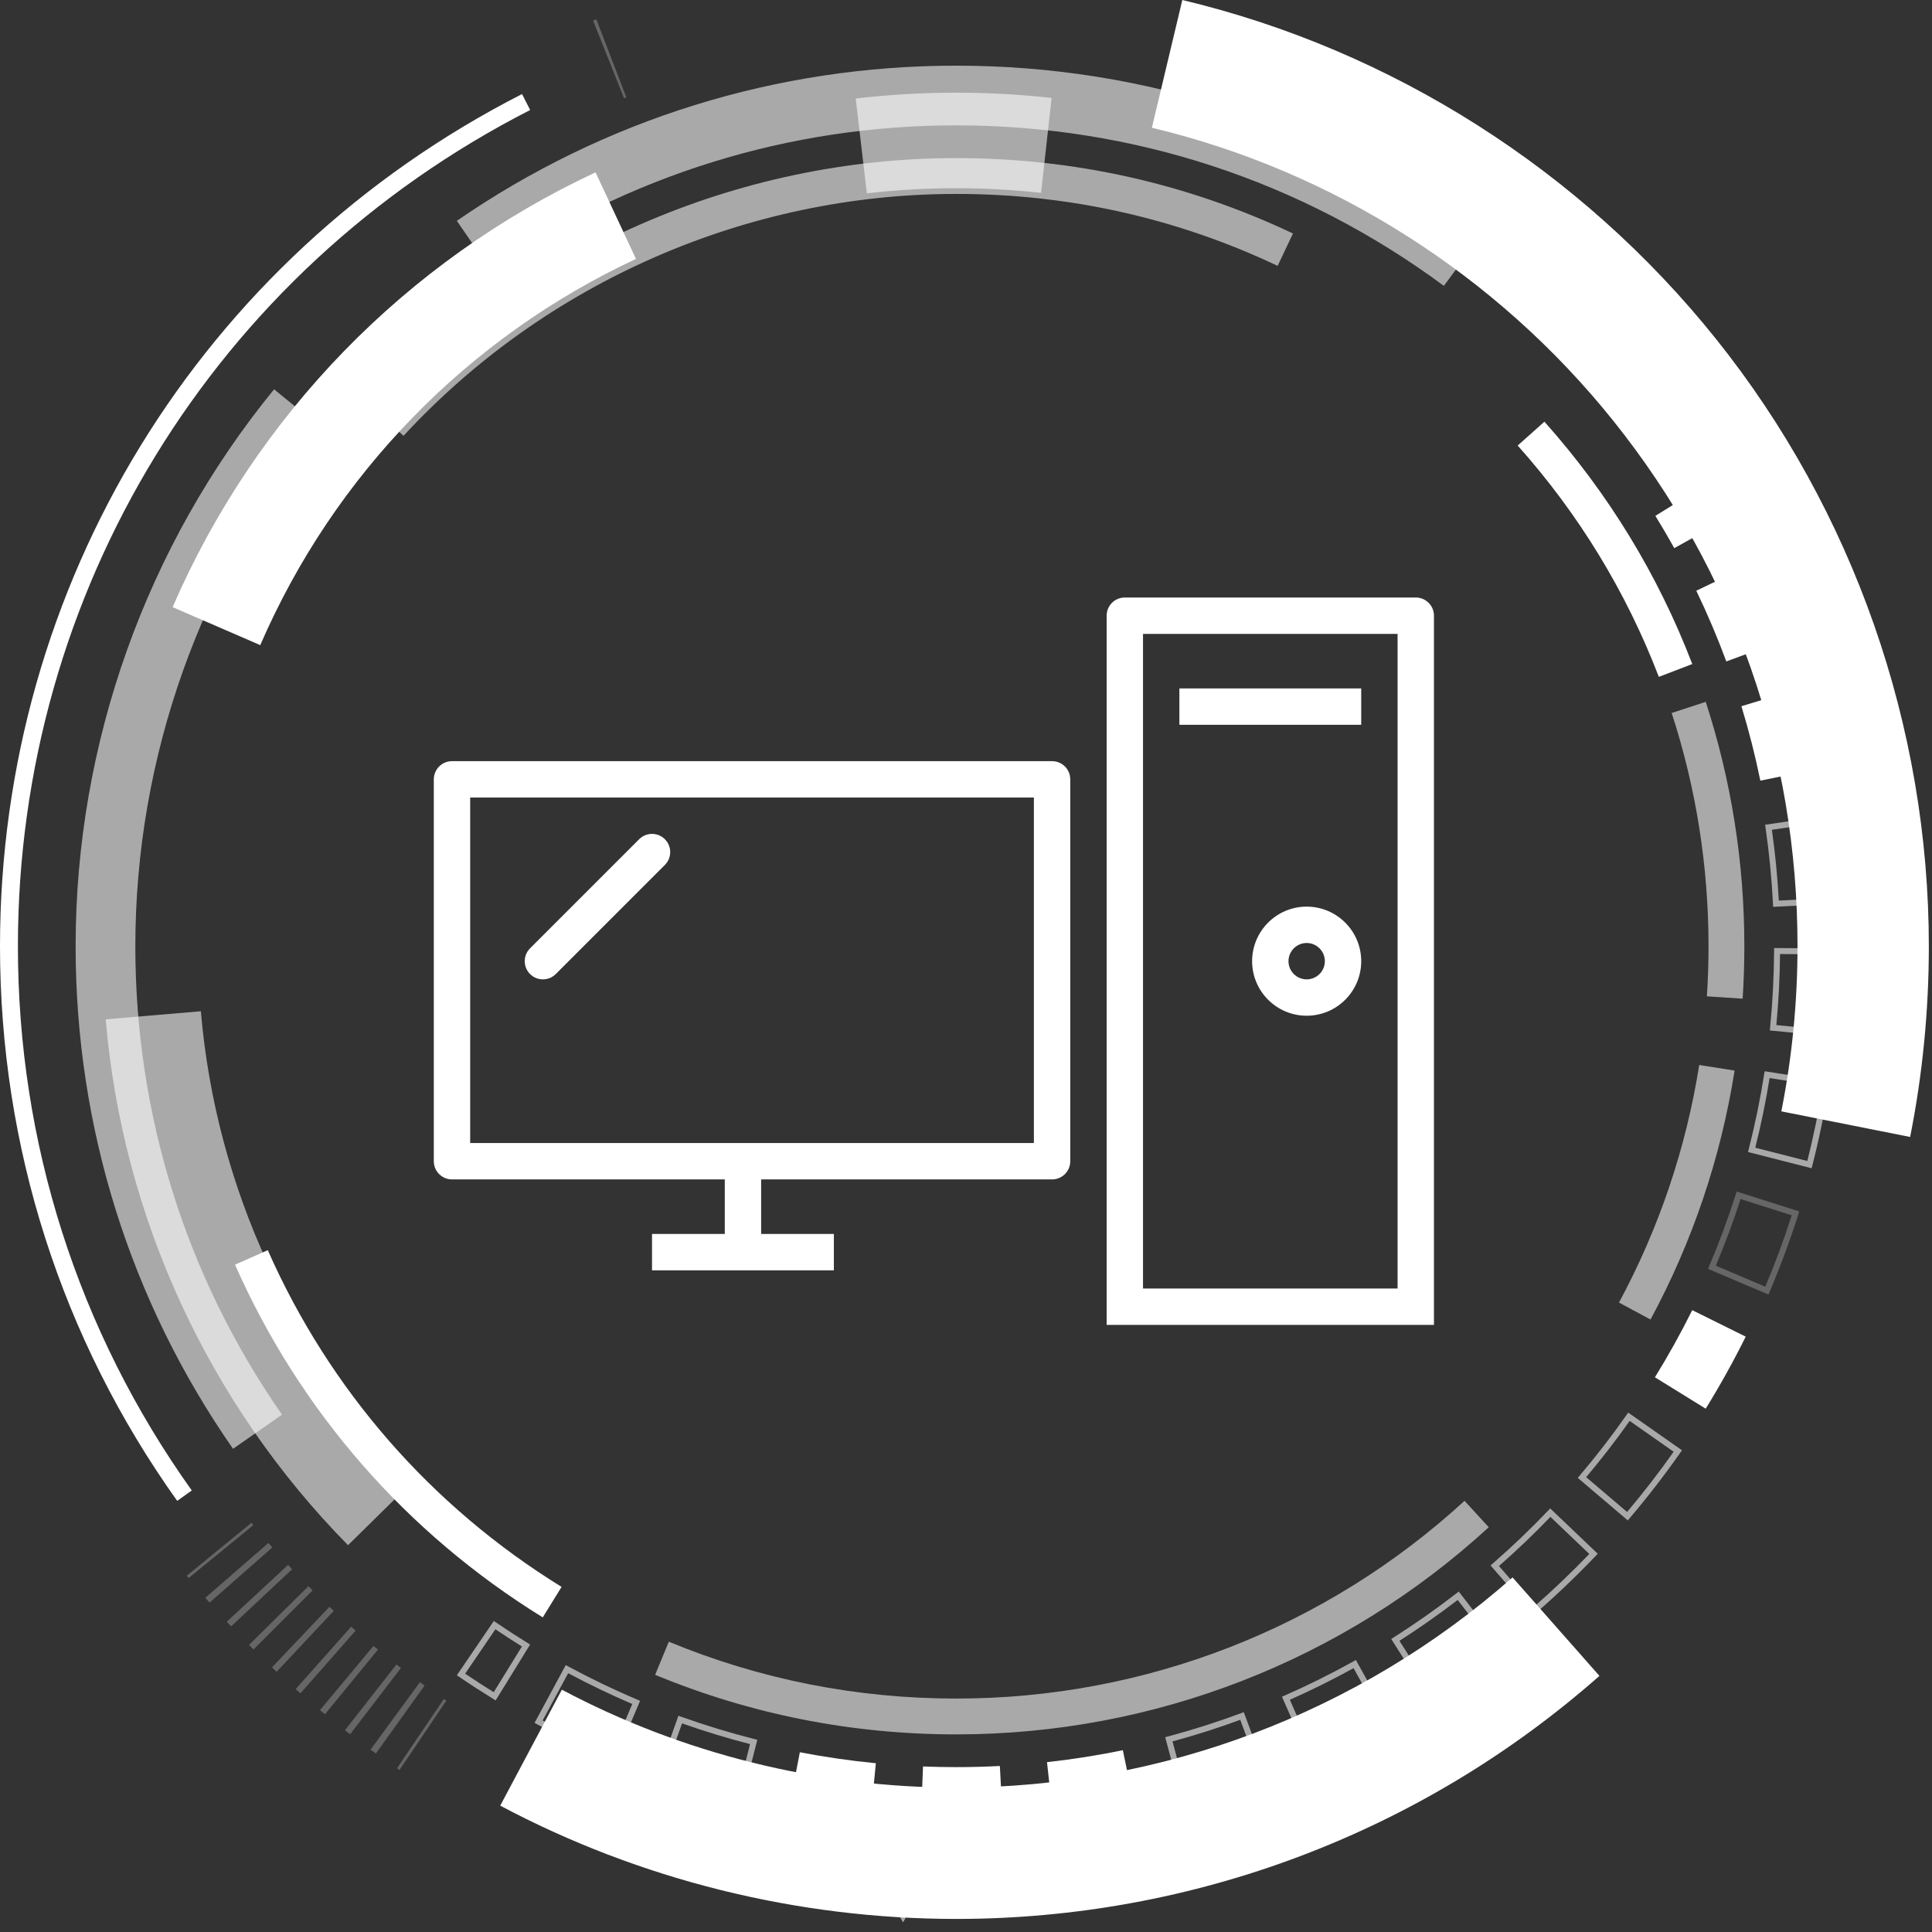
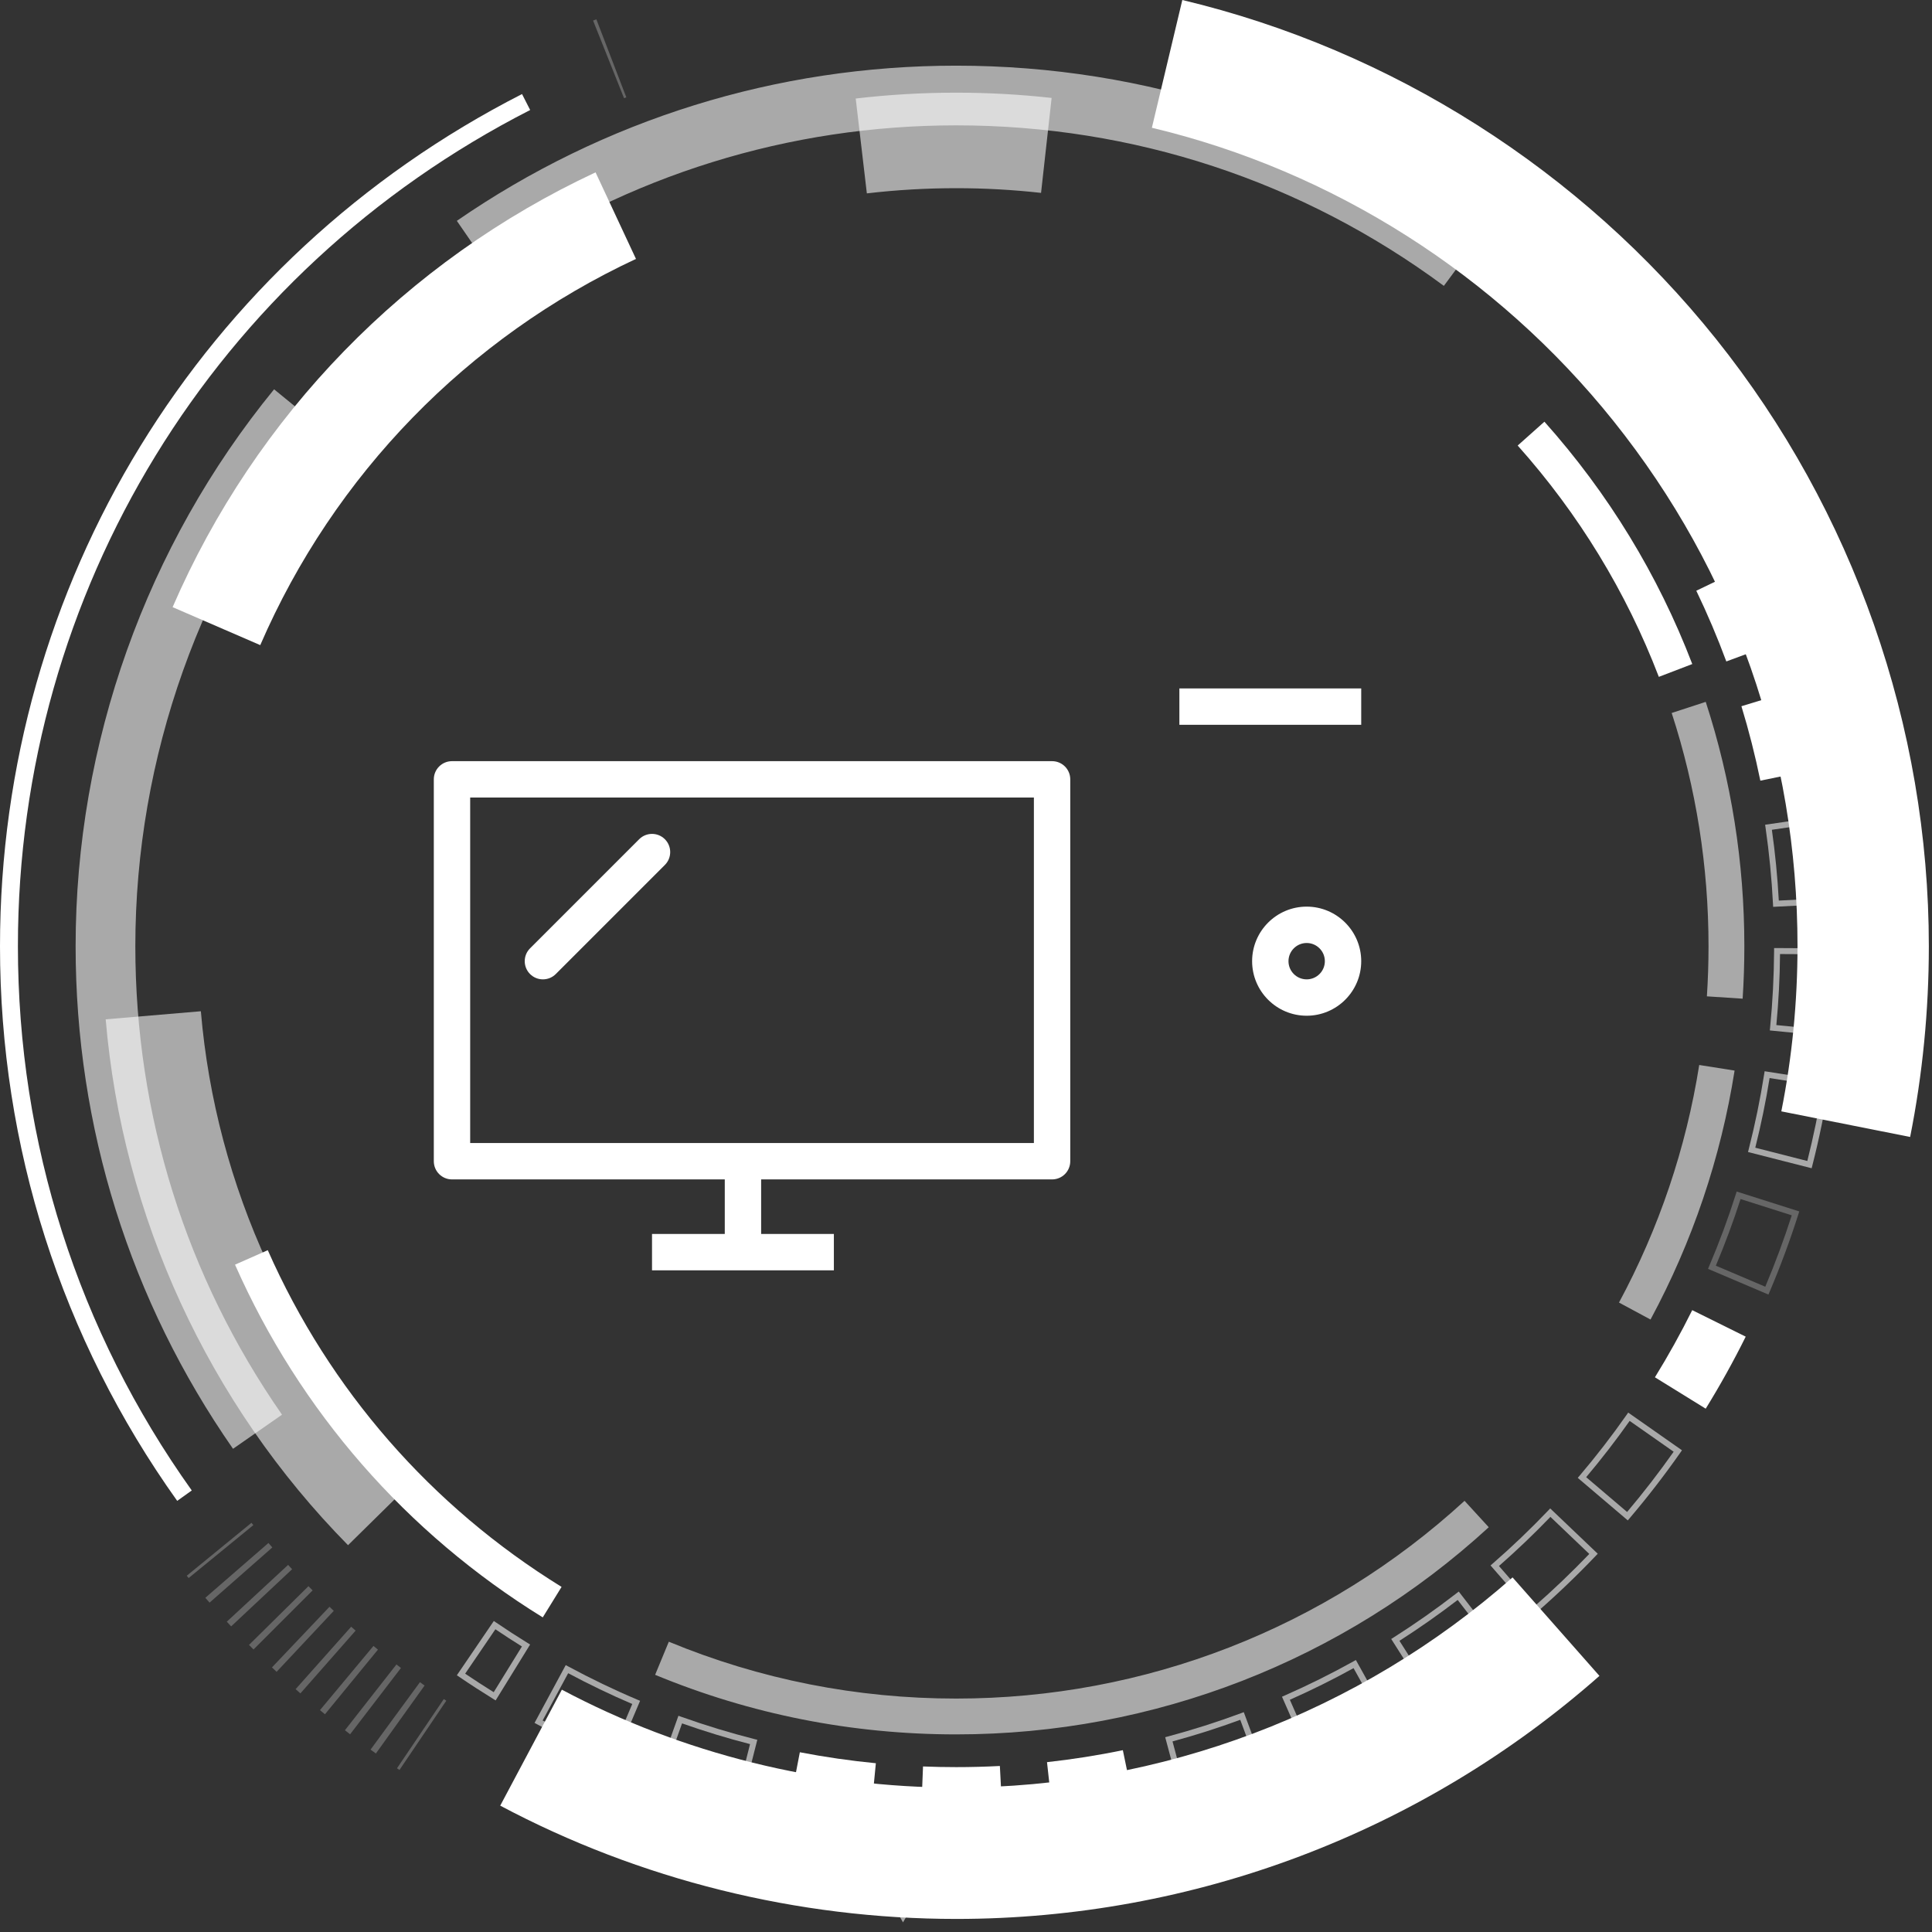
<svg xmlns="http://www.w3.org/2000/svg" width="85" height="85" viewBox="0 0 85 85" fill="none">
  <rect x="0" y="0" width="85" height="85" fill="#333333" stroke="none" />
  <g clip-path="url(#clip0_1277_1266)">
    <path d="M19.886 51.889H31.887V54.289H28.686V55.889H36.687V54.289H33.487V51.889H46.287C46.73 51.889 47.087 51.531 47.087 51.089V34.288C47.087 33.846 46.73 33.488 46.287 33.488H19.886C19.444 33.488 19.086 33.846 19.086 34.288V51.089C19.086 51.531 19.444 51.889 19.886 51.889ZM20.686 35.088H45.487V50.289H33.487H31.887H20.686V35.088Z" fill="white" />
    <path d="M59.888 30.288H51.888V31.888H59.888V30.288Z" fill="white" />
    <path d="M57.488 39.888C56.164 39.888 55.088 40.965 55.088 42.288C55.088 43.612 56.164 44.688 57.488 44.688C58.812 44.688 59.888 43.612 59.888 42.288C59.888 40.965 58.812 39.888 57.488 39.888ZM57.488 43.088C57.047 43.088 56.688 42.73 56.688 42.288C56.688 41.847 57.047 41.488 57.488 41.488C57.929 41.488 58.288 41.847 58.288 42.288C58.288 42.73 57.929 43.088 57.488 43.088Z" fill="white" />
    <path d="M28.121 36.922L23.32 41.723C23.008 42.035 23.008 42.541 23.32 42.854C23.477 43.01 23.681 43.088 23.886 43.088C24.091 43.088 24.295 43.01 24.452 42.854L29.252 38.054C29.564 37.741 29.564 37.235 29.252 36.922C28.939 36.61 28.433 36.61 28.121 36.922Z" fill="white" />
-     <path d="M63.088 56.689V27.087C63.088 26.645 62.73 26.288 62.288 26.288H49.487C49.045 26.288 48.688 26.645 48.688 27.087V56.689V58.289H49.487H62.288H63.088V56.689ZM50.288 56.689V27.888H61.488V56.689H50.288Z" fill="white" />
  </g>
-   <path d="M16.596 18.105L17.753 19.174C24.003 12.411 32.865 8.532 42.068 8.532C47.016 8.532 51.774 9.596 56.211 11.697L56.885 10.272C52.236 8.072 47.251 6.956 42.068 6.956C32.427 6.956 23.143 11.02 16.596 18.105Z" fill="white" fill-opacity="0.58" />
  <path d="M10.34 55.64C13.189 62.083 17.871 67.449 23.879 71.158L24.707 69.817C18.971 66.276 14.501 61.154 11.781 55.003L10.34 55.64Z" fill="white" />
  <path d="M28.823 73.685C33.025 75.424 37.482 76.306 42.068 76.306C50.77 76.306 59.091 73.069 65.499 67.192L64.434 66.03C58.317 71.64 50.374 74.73 42.068 74.73C37.69 74.73 33.436 73.888 29.425 72.229L28.823 73.685Z" fill="white" fill-opacity="0.58" />
  <path d="M71.229 57.307L72.616 58.054C74.462 54.628 75.707 50.943 76.315 47.101L74.759 46.855C74.178 50.521 72.99 54.037 71.229 57.307Z" fill="white" fill-opacity="0.58" />
  <path d="M73.547 31.368C74.623 34.67 75.168 38.123 75.168 41.63C75.168 42.364 75.144 43.106 75.096 43.835L76.669 43.938C76.719 43.175 76.744 42.398 76.744 41.63C76.744 37.957 76.172 34.34 75.045 30.879L73.547 31.368Z" fill="white" fill-opacity="0.58" />
  <path d="M66.772 19.602C69.456 22.61 71.545 26.034 72.982 29.779L74.453 29.215C72.948 25.29 70.759 21.704 67.948 18.553L66.772 19.602Z" fill="white" />
  <path d="M26.093 0.905L27.455 4.32L27.555 4.281L26.237 0.849L26.093 0.905Z" fill="white" fill-opacity="0.25" />
  <path d="M8.216 69.326L8.3 69.427L11.146 67.099L11.062 66.998L8.216 69.326Z" fill="white" fill-opacity="0.25" />
  <path d="M9.034 70.296L9.22 70.509L11.981 68.081L11.81 67.885L9.034 70.296ZM9.978 71.348L10.17 71.554L12.852 69.039L12.675 68.849L9.978 71.348ZM10.955 72.37L11.154 72.57L13.754 69.97L13.571 69.785L10.955 72.37ZM11.965 73.359L12.17 73.553L14.685 70.87L14.496 70.692L11.965 73.359ZM13.006 74.316L13.217 74.502L15.645 71.741L15.45 71.569L13.006 74.316ZM14.077 75.239L14.297 75.42L16.628 72.577L16.431 72.414L14.077 75.239ZM15.175 76.124C15.251 76.183 15.327 76.243 15.403 76.301L17.641 73.384L17.442 73.229L15.175 76.124ZM16.303 76.976C16.381 77.033 16.459 77.09 16.538 77.146L18.68 74.157L18.476 74.009L16.303 76.976Z" fill="white" fill-opacity="0.25" />
  <path d="M17.466 77.797L17.575 77.871L19.635 74.825L19.526 74.751L17.466 77.797Z" fill="white" fill-opacity="0.25" />
  <path d="M37.648 4.335L38.138 8.508C39.434 8.356 40.757 8.279 42.069 8.279C43.315 8.279 44.571 8.349 45.802 8.486L46.267 4.309C44.883 4.155 43.47 4.077 42.069 4.077C40.594 4.077 39.107 4.164 37.648 4.335Z" fill="white" fill-opacity="0.58" />
  <path d="M7.594 26.712L11.45 28.383C14.699 20.884 20.57 14.85 27.98 11.391L26.202 7.583C17.861 11.477 11.252 18.27 7.594 26.712Z" fill="white" />
  <path d="M4.65 44.846C5.387 53.534 9.173 61.75 15.312 67.982L18.306 65.034C12.854 59.499 9.492 52.203 8.837 44.491L4.65 44.846Z" fill="white" fill-opacity="0.58" />
  <path d="M-6.16575e-05 41.63C-6.20427e-05 50.444 2.696 58.881 7.796 66.032L8.437 65.574C3.433 58.558 0.788 50.279 0.788 41.63C0.788 26.034 9.424 11.937 23.325 4.84L22.967 4.138C8.8 11.37 -6.09627e-05 25.736 -6.16575e-05 41.63Z" fill="white" />
  <path d="M22.008 79.441C28.142 82.702 35.078 84.425 42.069 84.425C52.503 84.425 62.553 80.628 70.369 73.732L66.546 69.399C59.787 75.363 51.094 78.647 42.069 78.647C36.021 78.647 30.022 77.157 24.72 74.339L22.008 79.441Z" fill="white" />
  <path d="M50.678 5.621C58.635 7.516 65.848 12.1 70.99 18.528C76.285 25.147 79.083 33.136 79.083 41.631C79.083 44.076 78.844 46.52 78.371 48.895L84.038 50.022C84.585 47.276 84.861 44.453 84.861 41.631C84.861 31.95 81.537 22.463 75.502 14.918C69.56 7.49 61.219 2.192 52.017 0L50.678 5.621Z" fill="white" />
  <path d="M20.099 9.716L21.59 11.878C27.626 7.715 34.707 5.515 42.068 5.515C49.859 5.515 57.279 7.957 63.524 12.577L65.086 10.466C58.385 5.509 50.426 2.889 42.068 2.889C34.172 2.889 26.575 5.25 20.099 9.716Z" fill="white" fill-opacity="0.58" />
  <path d="M3.327 41.631C3.327 49.588 5.722 57.234 10.252 63.741L12.408 62.24C8.186 56.176 5.954 49.049 5.954 41.631C5.954 33.322 8.844 25.21 14.093 18.79L12.059 17.128C6.429 24.015 3.327 32.718 3.327 41.631Z" fill="white" fill-opacity="0.58" />
  <path d="M20.1 73.705L20.209 73.779C20.695 74.11 21.195 74.434 21.695 74.742L21.806 74.811L23.323 72.352L23.211 72.283C22.749 71.998 22.285 71.698 21.835 71.391L21.726 71.317L20.1 73.705ZM21.721 74.45C21.299 74.187 20.878 73.914 20.465 73.635L21.795 71.681C22.179 71.941 22.57 72.194 22.962 72.438L21.721 74.45Z" fill="white" fill-opacity="0.58" />
  <path d="M51.264 76.43L52.011 79.221L52.138 79.187C53.304 78.875 54.471 78.503 55.603 78.082L55.727 78.037L54.721 75.328L54.598 75.374C53.551 75.763 52.472 76.106 51.391 76.396L51.264 76.43ZM52.196 78.899L51.586 76.615C52.59 76.343 53.591 76.023 54.566 75.665L55.389 77.881C54.343 78.266 53.271 78.608 52.196 78.899Z" fill="white" fill-opacity="0.58" />
  <path d="M23.518 75.801L23.634 75.863C24.699 76.438 25.803 76.968 26.913 77.438L27.034 77.49L28.161 74.829L28.04 74.778C27.012 74.343 25.991 73.852 25.006 73.32L24.89 73.258L23.518 75.801ZM26.895 77.145C25.873 76.708 24.858 76.22 23.874 75.694L24.997 73.614C25.915 74.105 26.862 74.56 27.817 74.969L26.895 77.145Z" fill="white" fill-opacity="0.58" />
  <path d="M28.877 78.208L29 78.252C30.14 78.659 31.311 79.015 32.481 79.312L32.608 79.344L33.318 76.544L33.191 76.512C32.109 76.237 31.025 75.907 29.971 75.531L29.848 75.487L28.877 78.208ZM32.419 79.025C31.341 78.748 30.264 78.42 29.212 78.049L30.007 75.822C30.988 76.168 31.994 76.475 32.999 76.734L32.419 79.025Z" fill="white" fill-opacity="0.58" />
  <path d="M61.208 72.108L62.756 74.547L62.867 74.477C63.886 73.83 64.888 73.127 65.844 72.387L65.947 72.307L64.179 70.022L64.075 70.102C63.189 70.788 62.262 71.439 61.319 72.038L61.208 72.108ZM62.837 74.185L61.57 72.189C62.445 71.629 63.306 71.025 64.132 70.391L65.579 72.26C64.696 72.938 63.774 73.585 62.837 74.185Z" fill="white" fill-opacity="0.58" />
  <path d="M38.534 77.575L38.281 80.189C37.081 80.073 35.874 79.898 34.692 79.67L35.19 77.092C36.291 77.304 37.416 77.467 38.534 77.575Z" fill="white" />
  <path d="M49.401 77.001L49.932 79.573C48.755 79.816 47.55 80.006 46.351 80.138L46.064 77.528C47.182 77.404 48.304 77.228 49.401 77.001Z" fill="white" />
  <path d="M56.402 74.648L57.564 77.293L57.684 77.241C58.789 76.756 59.885 76.211 60.943 75.623L61.058 75.559L59.653 73.034L59.538 73.098C58.56 73.642 57.545 74.146 56.523 74.595L56.402 74.648ZM57.699 76.947L56.748 74.783C57.698 74.362 58.64 73.894 59.551 73.391L60.7 75.457C59.724 75.996 58.715 76.497 57.699 76.947Z" fill="white" fill-opacity="0.58" />
  <path d="M42.068 77.746C42.709 77.746 43.355 77.729 43.99 77.696L44.128 80.318C43.447 80.354 42.754 80.372 42.068 80.372C41.547 80.372 41.021 80.362 40.505 80.341L40.609 77.717C41.091 77.736 41.582 77.746 42.068 77.746Z" fill="white" />
  <path d="M77.658 36.285L77.677 36.415C77.837 37.518 77.947 38.646 78.004 39.767L78.011 39.898L80.897 39.75L80.89 39.619C80.828 38.41 80.709 37.191 80.536 35.999L80.517 35.869L77.658 36.285ZM78.26 39.622C78.203 38.581 78.101 37.534 77.955 36.507L80.294 36.167C80.45 37.266 80.56 38.387 80.621 39.502L78.26 39.622Z" fill="white" fill-opacity="0.58" />
  <path d="M77.865 45.335L80.74 45.618L80.753 45.488C80.871 44.288 80.935 43.067 80.942 41.857L80.942 41.726L78.053 41.71L78.053 41.841C78.046 42.964 77.987 44.095 77.878 45.204L77.865 45.335ZM80.505 45.331L78.152 45.099C78.25 44.067 78.305 43.017 78.314 41.974L80.678 41.987C80.668 43.102 80.61 44.226 80.505 45.331Z" fill="white" fill-opacity="0.58" />
  <path d="M76.906 50.684L79.705 51.398L79.737 51.271C80.036 50.101 80.282 48.903 80.47 47.708L80.49 47.578L77.636 47.13L77.616 47.26C77.442 48.364 77.214 49.474 76.938 50.556L76.906 50.684ZM79.515 51.079L77.225 50.494C77.478 49.486 77.69 48.457 77.855 47.43L80.19 47.797C80.013 48.897 79.786 50 79.515 51.079Z" fill="white" fill-opacity="0.58" />
  <path d="M77.448 34.346C77.223 33.246 76.943 32.144 76.615 31.071L79.127 30.304C79.479 31.456 79.78 32.639 80.022 33.819L77.448 34.346Z" fill="white" />
  <path d="M65.578 68.873L67.475 71.052L67.574 70.966C68.485 70.173 69.37 69.328 70.203 68.453L70.294 68.358L68.203 66.365L68.112 66.46C67.342 67.268 66.523 68.05 65.677 68.787L65.578 68.873ZM67.5 70.681L65.948 68.898C66.732 68.211 67.493 67.484 68.212 66.736L69.922 68.367C69.151 69.17 68.338 69.948 67.5 70.681Z" fill="white" fill-opacity="0.58" />
  <path d="M75.951 29.101C75.562 28.049 75.117 27.002 74.63 25.99L76.997 24.851C77.519 25.937 77.996 27.06 78.414 28.189L75.951 29.101Z" fill="white" />
  <path d="M69.415 65.02L71.616 66.891L71.701 66.791C72.484 65.87 73.232 64.902 73.925 63.913L74 63.806L71.634 62.148L71.559 62.255C70.917 63.172 70.224 64.068 69.5 64.92L69.415 65.02ZM71.586 66.521L69.785 64.99C70.455 64.195 71.098 63.363 71.698 62.514L73.634 63.87C72.993 64.779 72.305 65.669 71.586 66.521Z" fill="white" fill-opacity="0.58" />
  <path d="M75.146 55.824L77.804 56.955L77.856 56.834C78.328 55.723 78.754 54.576 79.12 53.424L79.16 53.298L76.407 52.423L76.367 52.548C76.028 53.614 75.635 54.676 75.197 55.703L75.146 55.824ZM77.665 56.61L75.49 55.685C75.893 54.728 76.258 53.743 76.578 52.753L78.83 53.469C78.489 54.53 78.097 55.585 77.665 56.61Z" fill="white" fill-opacity="0.25" />
  <path d="M75.044 61.976L72.81 60.595C73.4 59.64 73.952 58.646 74.451 57.641L76.804 58.807C76.269 59.885 75.677 60.951 75.044 61.976Z" fill="white" />
-   <path d="M75.957 22.84L73.661 24.116C73.396 23.638 73.116 23.16 72.829 22.695L75.064 21.316C75.372 21.815 75.672 22.328 75.957 22.84Z" fill="white" />
  <path d="M38.078 81.717L39.729 84.576L41.38 81.717L38.078 81.717ZM39.729 84.051L38.533 81.979L40.925 81.979L39.729 84.051Z" fill="white" fill-opacity="0.58" />
  <defs>
    <clipPath id="clip0_1277_1266">
      <rect width="48.003" height="32.002" fill="white" transform="translate(18.286 26.288)" />
    </clipPath>
  </defs>
</svg>